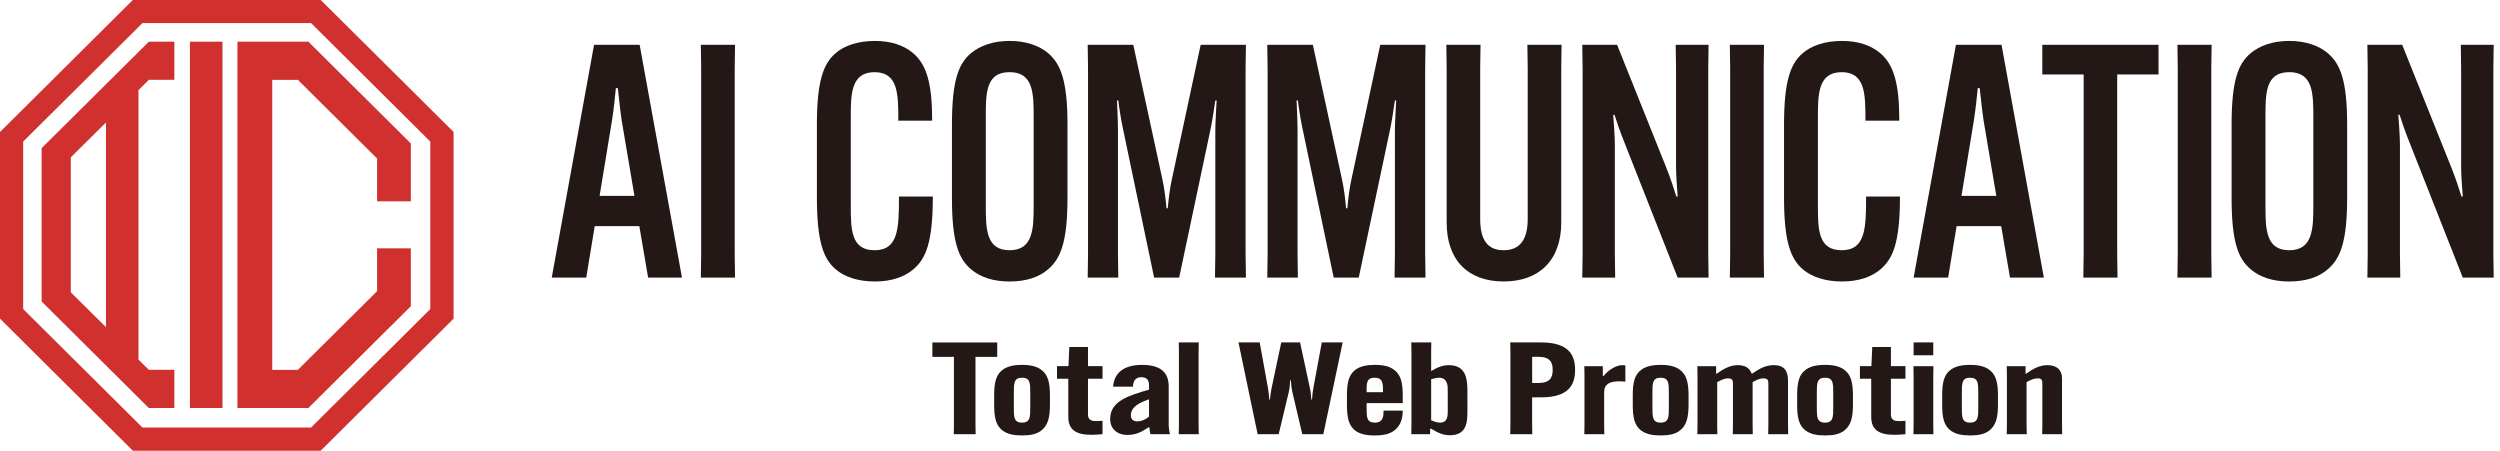
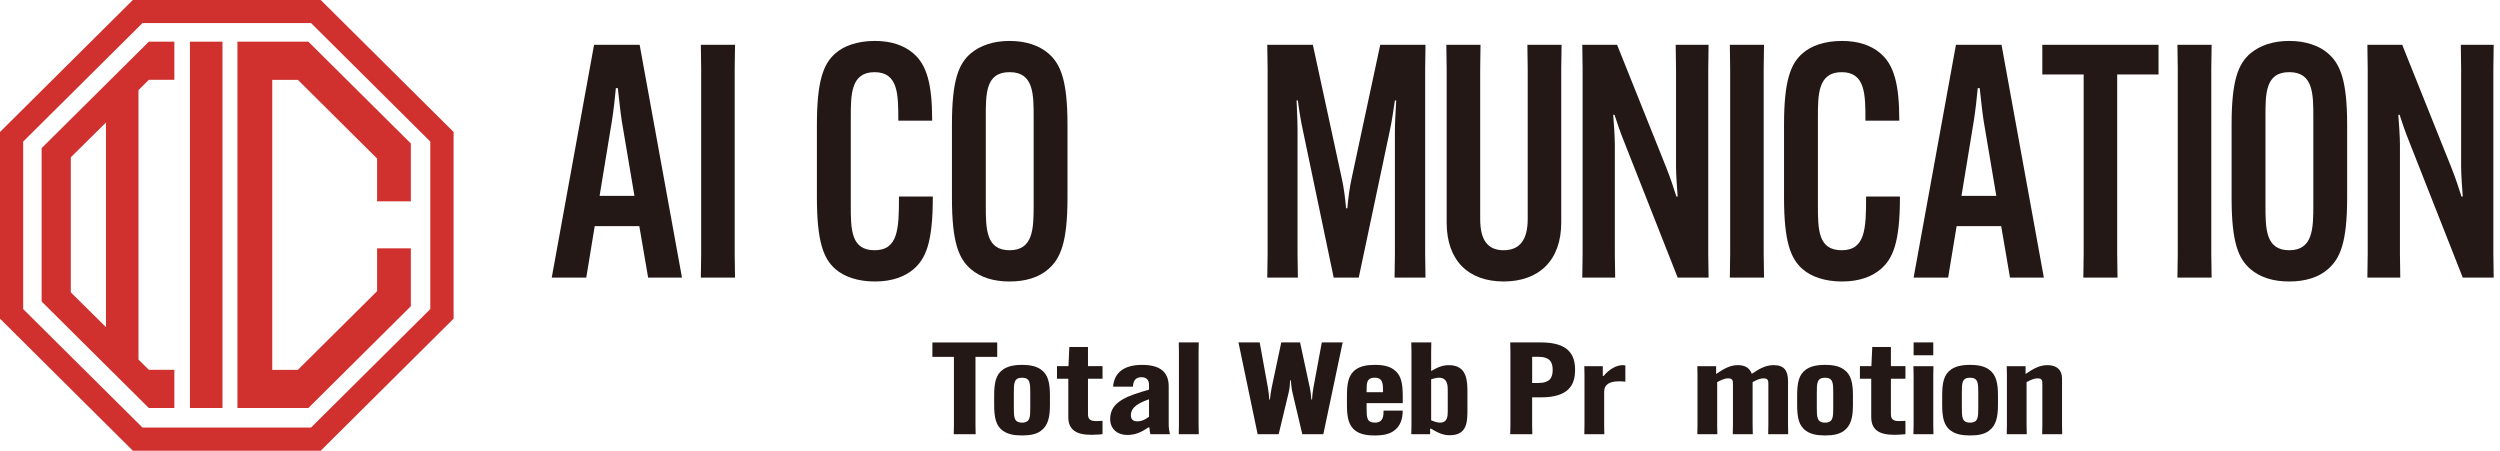
<svg xmlns="http://www.w3.org/2000/svg" width="355" height="64" viewBox="0 0 355 64" fill="none">
  <path d="M45.545 64H18.862L0 45.248V18.741L18.862 0H45.545L64.412 18.741V45.248L45.545 63.997V64ZM20.229 60.708H44.172L61.101 43.889V20.103L44.172 3.278H20.229L3.292 20.103V43.889L20.229 60.708Z" fill="#D0312F" />
  <path d="M58.341 28.587V20.375L43.788 5.918H33.715V29.351V34.495V57.937H43.788L58.341 43.483V35.264H53.547V41.346L42.297 52.517H38.66V34.495V29.351V11.338H42.297L53.547 22.509V28.587H58.341Z" fill="#D0312F" />
  <path d="M31.593 5.918H26.973V57.937H31.593V5.918Z" fill="#D0312F" />
  <path d="M24.758 11.338V5.918H21.136L5.91 21.037V42.813L21.136 57.937H24.758V52.514H21.136L19.664 51.058V12.802H19.661L21.139 11.335H24.761L24.758 11.338ZM15.046 46.449L10.054 41.514V22.338L15.046 17.4V46.452V46.449Z" fill="#D0312F" />
  <path d="M83.246 39.415H78.348L84.357 6.363H90.83L96.84 39.415H92.032L90.784 32.112H84.451L83.249 39.415H83.246ZM85.143 27.811H90.089L88.286 17.134C88.054 15.654 87.87 13.622 87.732 12.511H87.453C87.359 13.619 87.131 15.654 86.899 17.134L85.143 27.811Z" fill="#231815" />
-   <path d="M104.374 6.363L104.327 9.738V36.041L104.374 39.415H99.519L99.566 36.041V9.738L99.519 6.363H104.374Z" fill="#231815" />
+   <path d="M104.374 6.363L104.327 9.738V36.041L104.374 39.415H99.519L99.566 36.041V9.738L99.519 6.363H104.374" fill="#231815" />
  <path d="M118.635 38.216C116.926 36.736 116 34.288 116 28.046V17.692C116 11.497 116.924 9.046 118.635 7.569C119.837 6.504 121.778 5.812 124.229 5.812C126.495 5.812 128.342 6.413 129.685 7.569C131.579 9.187 132.367 11.867 132.367 17.044V17.138H127.559V17.044C127.559 13.438 127.559 10.248 124.185 10.248C120.811 10.248 120.811 13.438 120.811 16.674V29.064C120.811 32.532 120.811 35.534 124.185 35.534C127.559 35.534 127.653 32.438 127.653 28V27.909H132.461V28C132.461 34.473 131.443 36.736 129.734 38.216C128.485 39.281 126.683 39.972 124.234 39.972C121.786 39.972 119.843 39.281 118.641 38.216H118.635Z" fill="#231815" />
  <path d="M137.858 38.216C136.149 36.736 135.176 34.473 135.176 28.093V17.692C135.176 11.312 136.146 9.046 137.858 7.569C139.198 6.46 141.048 5.812 143.358 5.812C145.668 5.812 147.565 6.46 148.858 7.569C150.567 9.049 151.584 11.312 151.584 17.692V28.093C151.584 34.473 150.567 36.739 148.858 38.216C147.562 39.371 145.668 39.972 143.358 39.972C141.048 39.972 139.198 39.371 137.858 38.216ZM146.779 29.108V16.672C146.779 13.344 146.779 10.245 143.358 10.245C139.937 10.245 139.984 13.341 139.984 16.672V29.108C139.984 32.435 139.984 35.534 143.358 35.534C146.732 35.534 146.779 32.438 146.779 29.108Z" fill="#231815" />
-   <path d="M154.5 36.041V9.738L154.453 6.363H160.926L165.039 25.363C165.318 26.565 165.546 28.368 165.64 29.57H165.825C165.919 28.368 166.147 26.565 166.426 25.363L170.495 6.363H176.921L176.874 9.738V36.041L176.921 39.415H172.529L172.576 36.041V18.521C172.576 17.228 172.714 15.425 172.761 14.267H172.576C172.391 15.422 172.16 17.178 171.881 18.427L167.443 39.415H163.884L159.493 18.427C159.214 17.178 158.938 15.422 158.798 14.267H158.613C158.66 15.422 158.751 17.225 158.751 18.521V36.041L158.798 39.415H154.453L154.5 36.041Z" fill="#231815" />
  <path d="M180 36.041V9.738L179.953 6.363H186.426L190.539 25.363C190.818 26.565 191.046 28.368 191.14 29.57H191.325C191.419 28.368 191.647 26.565 191.926 25.363L195.995 6.363H202.421L202.374 9.738V36.041L202.421 39.415H198.029L198.076 36.041V18.521C198.076 17.228 198.214 15.425 198.261 14.267H198.076C197.891 15.422 197.66 17.178 197.381 18.427L192.943 39.415H189.384L184.993 18.427C184.714 17.178 184.438 15.422 184.298 14.267H184.113C184.16 15.422 184.251 17.225 184.251 18.521V36.041L184.298 39.415H179.953L180 36.041Z" fill="#231815" />
  <path d="M221.743 6.363L221.696 9.738V31.602C221.696 36.964 218.554 39.969 213.514 39.969C208.475 39.969 205.426 36.964 205.426 31.602V9.738L205.379 6.363H210.234L210.187 9.738V31.095C210.187 33.962 211.157 35.533 213.514 35.533C215.871 35.533 216.935 33.962 216.935 31.095V9.738L216.888 6.363H221.743Z" fill="#231815" />
  <path d="M229.629 6.366L236.609 23.792C237.301 25.548 237.674 26.75 238.043 27.905H238.228C238.137 26.703 237.996 24.853 237.996 23.56V9.738L237.949 6.363H242.619L242.572 9.738V36.041L242.619 39.415H238.228L230.74 20.415C230.048 18.706 229.632 17.457 229.26 16.302H229.075C229.169 17.504 229.307 19.354 229.307 20.646V36.041L229.354 39.415H224.684L224.73 36.041V9.74L224.684 6.366H229.629Z" fill="#231815" />
  <path d="M250.491 6.363L250.445 9.738V36.041L250.491 39.415H245.637L245.684 36.041V9.738L245.637 6.363H250.491Z" fill="#231815" />
  <path d="M255.968 38.216C254.258 36.736 253.332 34.288 253.332 28.046V17.692C253.332 11.497 254.256 9.046 255.968 7.569C257.169 6.504 259.11 5.812 261.561 5.812C263.827 5.812 265.674 6.413 267.017 7.569C268.913 9.187 269.699 11.867 269.699 17.044V17.138H264.891V17.044C264.891 13.438 264.891 10.248 261.517 10.248C258.143 10.248 258.143 13.438 258.143 16.674V29.064C258.143 32.532 258.143 35.534 261.517 35.534C264.891 35.534 264.985 32.438 264.985 28V27.909H269.793V28C269.793 34.473 268.775 36.736 267.066 38.216C265.817 39.281 264.015 39.972 261.567 39.972C259.118 39.972 257.175 39.281 255.973 38.216H255.968Z" fill="#231815" />
  <path d="M276.633 39.415H271.734L277.744 6.363H284.217L290.227 39.415H285.419L284.17 32.112H277.838L276.636 39.415H276.633ZM278.53 27.811H283.475L281.673 17.134C281.441 15.654 281.256 13.622 281.118 12.511H280.84C280.749 13.619 280.517 15.654 280.286 17.134L278.53 27.811Z" fill="#231815" />
  <path d="M300.641 10.57V36.041L300.688 39.415H295.833L295.88 36.041V10.57H290.008V6.363H306.51V10.57H300.641Z" fill="#231815" />
  <path d="M314.05 6.363L314.003 9.738V36.041L314.05 39.415H309.195L309.242 36.041V9.738L309.195 6.363H314.05Z" fill="#231815" />
  <path d="M319.569 38.216C317.86 36.736 316.887 34.473 316.887 28.093V17.692C316.887 11.312 317.857 9.046 319.569 7.569C320.909 6.46 322.759 5.812 325.069 5.812C327.379 5.812 329.276 6.46 330.569 7.569C332.278 9.049 333.295 11.312 333.295 17.692V28.093C333.295 34.473 332.278 36.739 330.569 38.216C329.276 39.371 327.379 39.972 325.069 39.972C322.759 39.972 320.909 39.371 319.569 38.216ZM328.493 29.108V16.672C328.493 13.344 328.493 10.245 325.072 10.245C321.65 10.245 321.697 13.341 321.697 16.672V29.108C321.697 32.435 321.697 35.534 325.072 35.534C328.446 35.534 328.493 32.438 328.493 29.108Z" fill="#231815" />
  <path d="M341.114 6.366L348.094 23.792C348.786 25.548 349.158 26.75 349.527 27.905H349.712C349.621 26.703 349.48 24.853 349.48 23.56V9.738L349.434 6.363H354.104L354.057 9.738V36.041L354.104 39.415H349.712L342.225 20.415C341.533 18.706 341.116 17.457 340.744 16.302H340.56C340.653 17.504 340.791 19.354 340.791 20.646V36.041L340.838 39.415H336.168L336.215 36.041V9.74L336.168 6.366H341.114Z" fill="#231815" />
  <path d="M138.518 50.671V60.328L138.543 61.66H135.434L135.458 60.328V50.671H132.398V48.631H141.606V50.671H138.521H138.518Z" fill="#231815" />
  <path d="M142.459 61.197C141.39 60.469 141.172 59.248 141.172 57.461V56.185C141.172 54.398 141.39 53.177 142.459 52.449C143.091 52.03 143.893 51.812 145.131 51.812C146.368 51.812 147.171 52.03 147.78 52.449C148.849 53.177 149.092 54.398 149.092 56.185V57.461C149.092 59.248 148.825 60.45 147.78 61.197C147.173 61.635 146.346 61.834 145.131 61.834C143.915 61.834 143.091 61.632 142.459 61.197ZM146.297 57.864V55.785C146.297 54.454 146.297 53.635 145.131 53.635C143.964 53.635 143.964 54.454 143.964 55.785V57.864C143.964 59.195 143.964 60.014 145.131 60.014C146.297 60.014 146.297 59.195 146.297 57.864Z" fill="#231815" />
  <path d="M150.094 51.993H151.723L151.844 49.277H154.494V51.993H156.558V53.779H154.494V58.846C154.494 59.593 154.907 59.795 155.684 59.795C155.902 59.795 156.269 59.775 156.558 59.759V61.653C156.17 61.689 155.585 61.744 154.979 61.744C152.768 61.744 151.698 60.997 151.698 59.21V53.779H150.094V51.993Z" fill="#231815" />
  <path d="M162.19 51.812C165.129 51.812 165.956 53.18 165.956 54.873V60.32C165.956 60.739 166.053 61.304 166.127 61.652H163.357C163.285 61.359 163.26 61.197 163.21 60.687H163.089C162.02 61.398 161.242 61.762 160.051 61.762C158.667 61.762 157.645 60.888 157.645 59.54C157.645 57.991 158.472 56.899 161.046 55.986C161.824 55.713 162.651 55.476 163.161 55.33V54.674C163.161 54.145 162.965 53.563 162.091 53.563C161.143 53.563 160.925 54.2 160.875 54.911H158.058C158.204 53.034 159.467 51.812 162.188 51.812H162.19ZM163.161 59.176V56.698C161.898 57.153 160.586 57.718 160.586 58.975C160.586 59.54 160.903 59.832 161.51 59.832C161.97 59.832 162.53 59.669 163.161 59.176Z" fill="#231815" />
  <path d="M170.225 48.625L170.2 49.957V60.325L170.225 61.657H167.383L167.408 60.325V49.957L167.383 48.625H170.225Z" fill="#231815" />
  <path d="M175.863 48.625H178.876L180.043 55.057C180.139 55.586 180.213 56.223 180.238 56.733H180.335C180.384 56.223 180.456 55.586 180.577 55.057L181.939 48.625H184.611L185.994 55.057C186.116 55.586 186.165 56.223 186.212 56.733H186.309C186.334 56.223 186.405 55.586 186.504 55.057L187.695 48.625H190.659L187.913 61.654H184.925L183.516 55.677C183.395 55.148 183.345 54.511 183.298 54.001H183.202C183.177 54.511 183.13 55.15 183.006 55.677L181.573 61.654H178.584L175.863 48.625Z" fill="#231815" />
  <path d="M194.058 57.243V57.864C194.058 59.248 194.058 60.014 195.249 60.014C196.44 60.014 196.465 59.011 196.465 58.338V58.302H199.186V58.338C199.186 59.523 198.822 60.579 197.874 61.216C197.289 61.619 196.465 61.836 195.202 61.836C193.84 61.836 193.088 61.58 192.553 61.216C191.483 60.488 191.266 59.248 191.266 57.461V56.185C191.266 54.418 191.483 53.177 192.553 52.449C193.184 52.011 194.036 51.812 195.227 51.812C196.49 51.812 197.267 52.03 197.876 52.449C198.946 53.177 199.189 54.382 199.189 56.185V57.241H194.061L194.058 57.243ZM194.058 55.694H196.39V55.639C196.39 54.509 196.39 53.635 195.2 53.635C194.009 53.635 194.058 54.473 194.058 55.639V55.694Z" fill="#231815" />
  <path d="M203.247 48.625L203.223 49.957V52.691C204.218 52.107 204.874 51.853 205.75 51.853C208.375 51.853 208.375 54.166 208.375 55.807V58.139C208.375 59.834 208.375 61.803 205.872 61.803C204.973 61.803 204.317 61.53 203.198 60.874H203.076V61.657H200.402L200.427 60.325V49.957L200.402 48.625H203.245H203.247ZM203.223 53.855V59.685C203.636 59.848 204.025 60.014 204.485 60.014C205.53 60.014 205.58 59.104 205.58 58.448V55.404C205.58 54.82 205.58 53.637 204.339 53.637C204.022 53.637 203.683 53.709 203.223 53.855Z" fill="#231815" />
  <path d="M214.478 60.325V49.957L214.453 48.625H218.825C222.712 48.625 223.661 50.356 223.661 52.507V52.542C223.661 54.693 222.712 56.424 218.825 56.424H217.563V60.325L217.588 61.657H214.453L214.478 60.325ZM218.439 54.384C220.116 54.384 220.479 53.582 220.479 52.542V52.507C220.479 51.467 220.116 50.665 218.439 50.665H217.566V54.384H218.439Z" fill="#231815" />
  <path d="M230.8 51.885V54.201C230.533 54.165 230.241 54.146 229.951 54.146C228.567 54.146 227.79 54.565 227.79 55.66V60.324L227.815 61.656H224.973L224.997 60.324V53.289L224.973 51.996H227.597V53.38H227.718C228.496 52.431 229.541 51.85 230.415 51.85C230.561 51.85 230.707 51.869 230.803 51.885H230.8Z" fill="#231815" />
-   <path d="M233.139 61.197C232.069 60.469 231.852 59.248 231.852 57.461V56.185C231.852 54.398 232.069 53.177 233.139 52.449C233.77 52.03 234.572 51.812 235.813 51.812C237.054 51.812 237.853 52.03 238.462 52.449C239.532 53.177 239.775 54.398 239.775 56.185V57.461C239.775 59.248 239.507 60.45 238.462 61.197C237.856 61.635 237.029 61.834 235.813 61.834C234.597 61.834 233.773 61.632 233.139 61.197ZM236.976 57.864V55.785C236.976 54.454 236.976 53.635 235.81 53.635C234.644 53.635 234.644 54.454 234.644 55.785V57.864C234.644 59.195 234.644 60.014 235.81 60.014C236.976 60.014 236.976 59.195 236.976 57.864Z" fill="#231815" />
  <path d="M243.837 60.324L243.862 61.656H241.02L241.044 60.324V53.327L241.02 51.996H243.691V53.09H243.716C244.907 52.271 245.756 51.85 246.778 51.85C247.727 51.85 248.43 52.197 248.747 53.071H248.772C249.841 52.36 250.69 51.85 251.881 51.85C253.386 51.85 253.899 52.688 253.899 54.091V60.324L253.924 61.656H251.082L251.107 60.324V54.584C251.107 54.094 251.107 53.727 250.426 53.727C249.866 53.727 249.356 54 248.871 54.256V60.324L248.896 61.656H246.053L246.078 60.324V54.584C246.078 54.094 246.078 53.727 245.397 53.727C244.838 53.727 244.352 54 243.842 54.256V60.324H243.837Z" fill="#231815" />
  <path d="M256.483 61.197C255.413 60.469 255.195 59.248 255.195 57.461V56.185C255.195 54.398 255.413 53.177 256.483 52.449C257.114 52.03 257.916 51.812 259.157 51.812C260.397 51.812 261.197 52.03 261.806 52.449C262.876 53.177 263.118 54.398 263.118 56.185V57.461C263.118 59.248 262.851 60.45 261.806 61.197C261.2 61.635 260.373 61.834 259.157 61.834C257.941 61.834 257.117 61.632 256.483 61.197ZM260.32 57.864V55.785C260.32 54.454 260.32 53.635 259.154 53.635C257.988 53.635 257.988 54.454 257.988 55.785V57.864C257.988 59.195 257.988 60.014 259.154 60.014C260.32 60.014 260.32 59.195 260.32 57.864Z" fill="#231815" />
  <path d="M264.109 51.993H265.739L265.86 49.277H268.509V51.993H270.574V53.779H268.509V58.846C268.509 59.593 268.923 59.795 269.7 59.795C269.918 59.795 270.285 59.775 270.574 59.759V61.653C270.185 61.689 269.601 61.744 268.994 61.744C266.783 61.744 265.714 60.997 265.714 59.21V53.779H264.109V51.993Z" fill="#231815" />
  <path d="M274.549 51.997L274.524 53.328V60.325L274.549 61.657H271.707L271.732 60.325V53.328L271.707 51.997H274.549ZM271.732 48.625H274.524V50.447H271.732V48.625Z" fill="#231815" />
  <path d="M277.076 61.197C276.007 60.469 275.789 59.248 275.789 57.461V56.185C275.789 54.398 276.007 53.177 277.076 52.449C277.708 52.03 278.51 51.812 279.751 51.812C280.991 51.812 281.791 52.03 282.4 52.449C283.469 53.177 283.712 54.398 283.712 56.185V57.461C283.712 59.248 283.445 60.45 282.4 61.197C281.793 61.635 280.966 61.834 279.751 61.834C278.535 61.834 277.711 61.632 277.076 61.197ZM280.914 57.864V55.785C280.914 54.454 280.914 53.635 279.748 53.635C278.582 53.635 278.582 54.454 278.582 55.785V57.864C278.582 59.195 278.582 60.014 279.748 60.014C280.914 60.014 280.914 59.195 280.914 57.864Z" fill="#231815" />
  <path d="M290.01 54.584C290.01 54.074 290.01 53.727 289.354 53.727C288.77 53.727 288.284 54 287.774 54.256V60.324L287.799 61.656H284.957L284.982 60.324V53.327L284.957 51.996H287.631V53.09H287.656C288.822 52.288 289.674 51.85 290.741 51.85C292.053 51.85 292.806 52.525 292.806 53.727V60.324L292.83 61.656H289.988L290.013 60.324V54.584H290.01Z" fill="#231815" />
</svg>